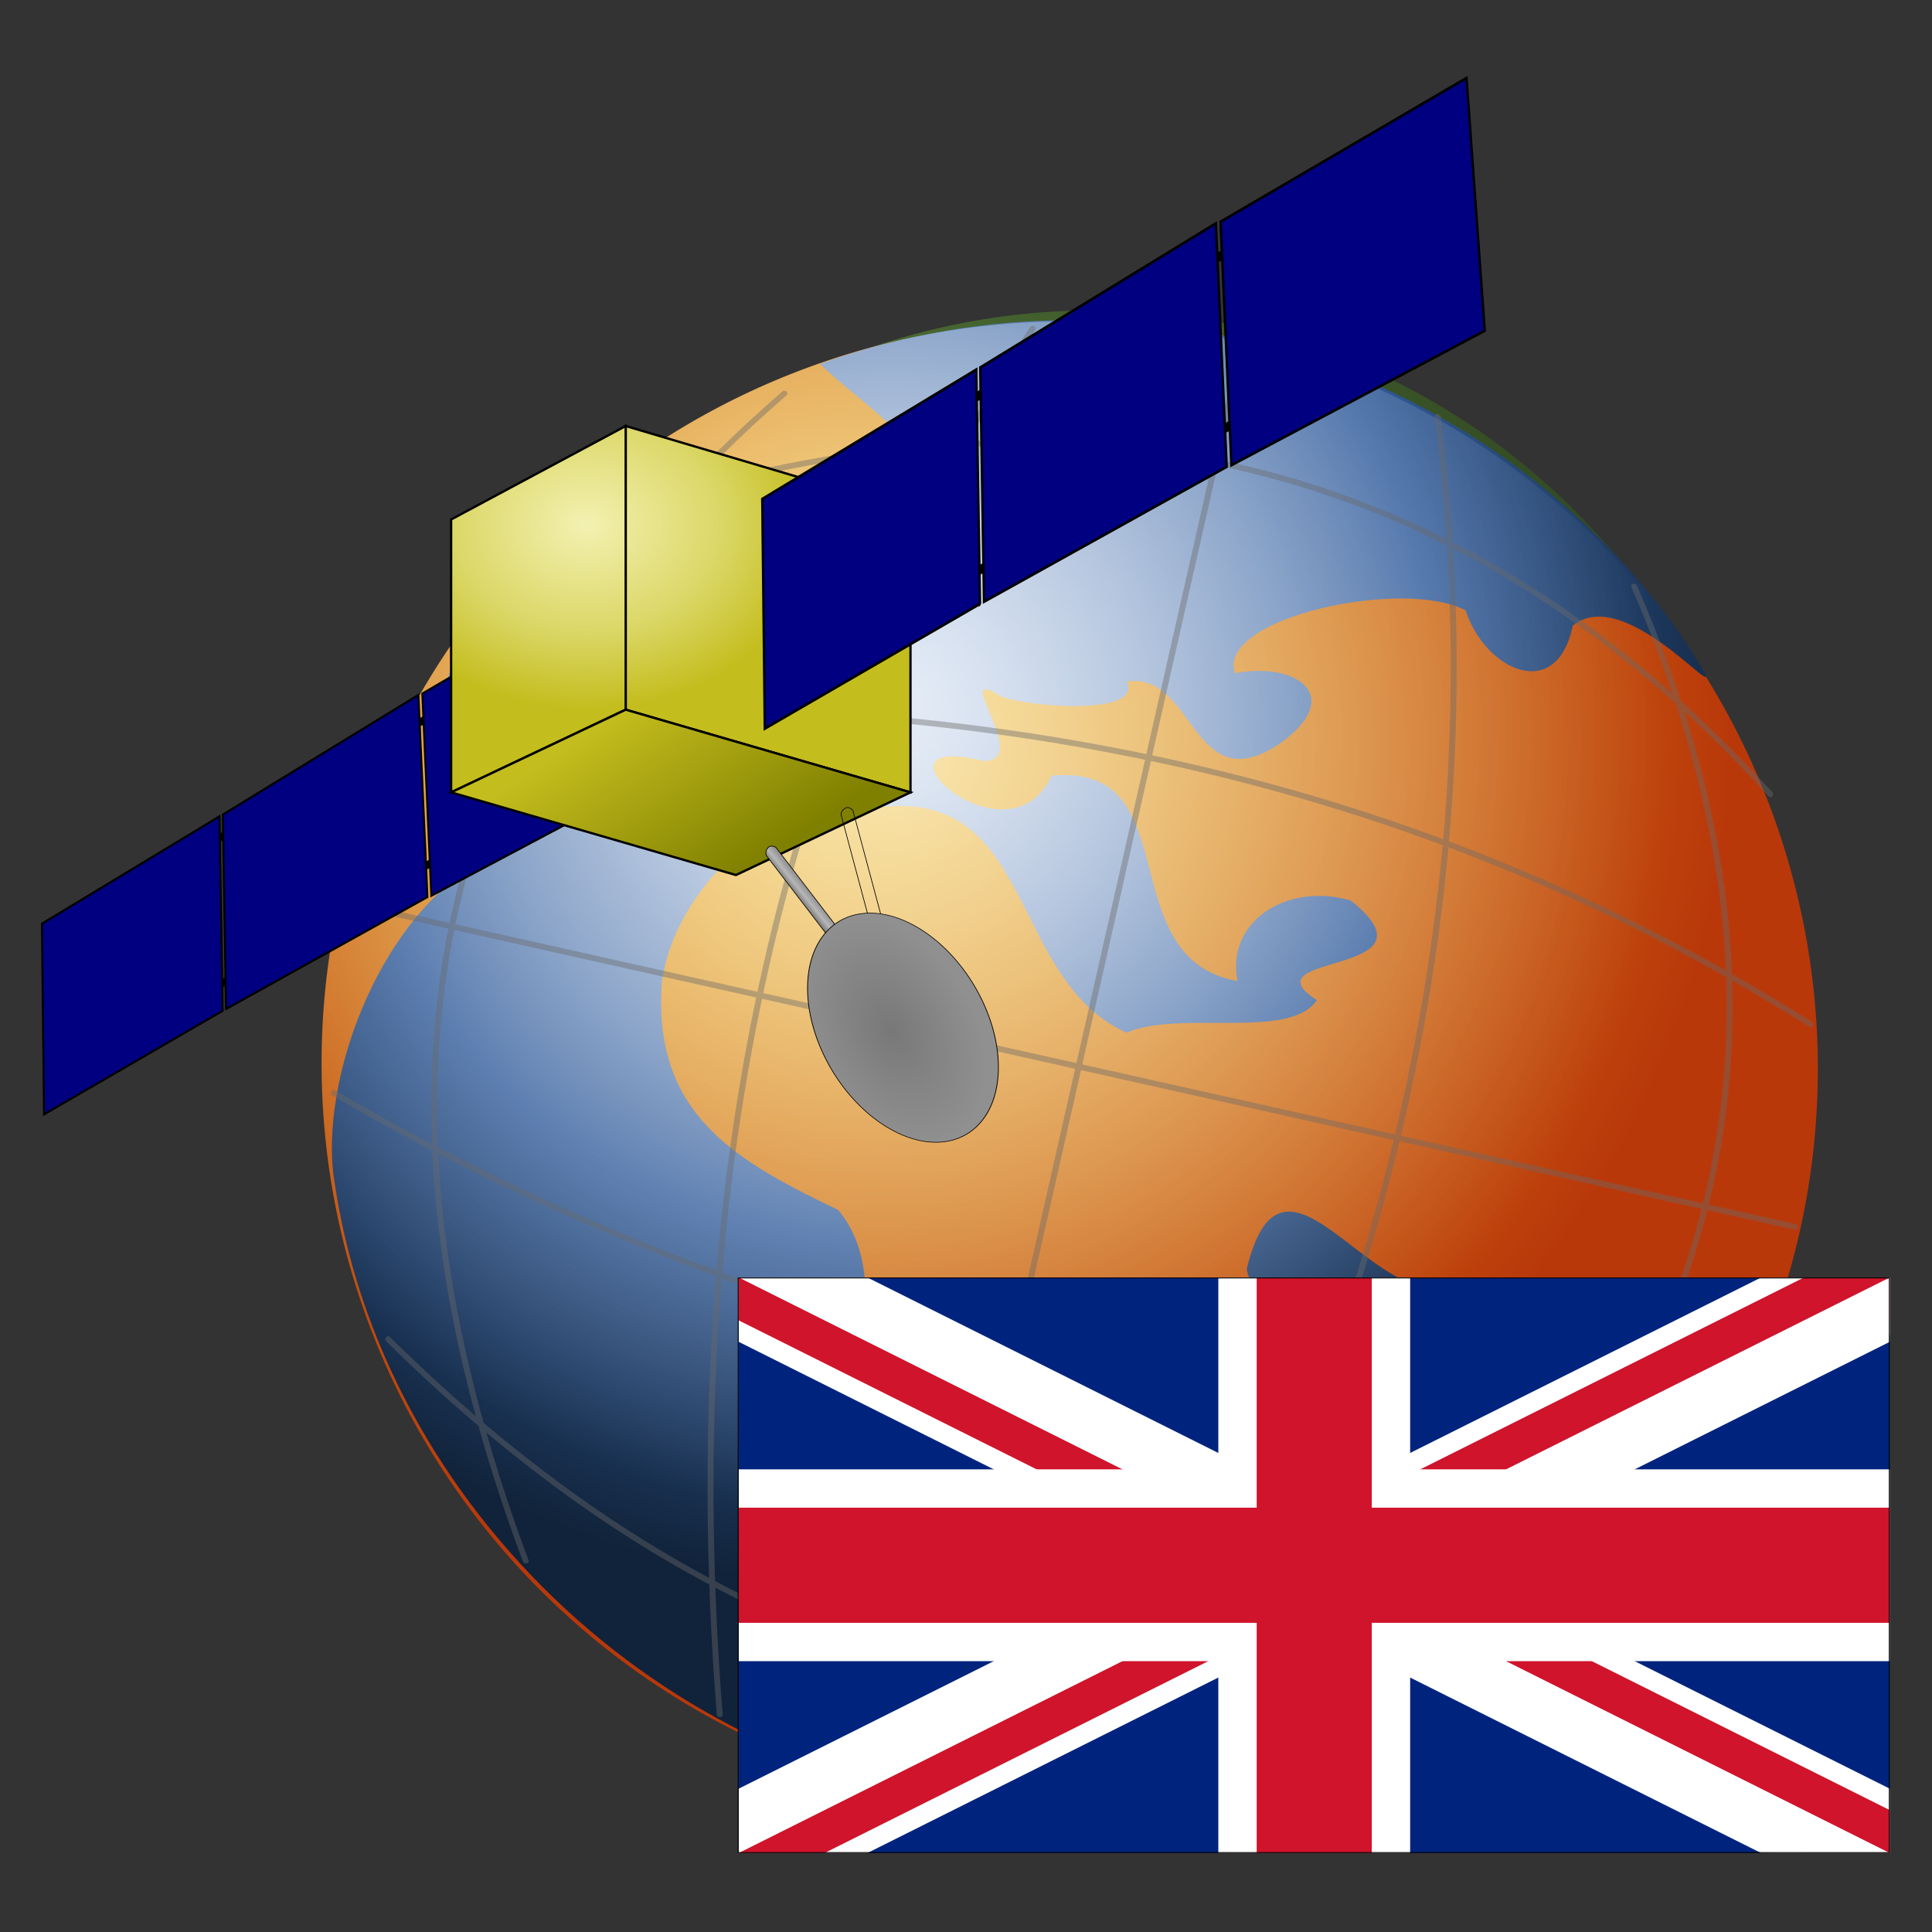
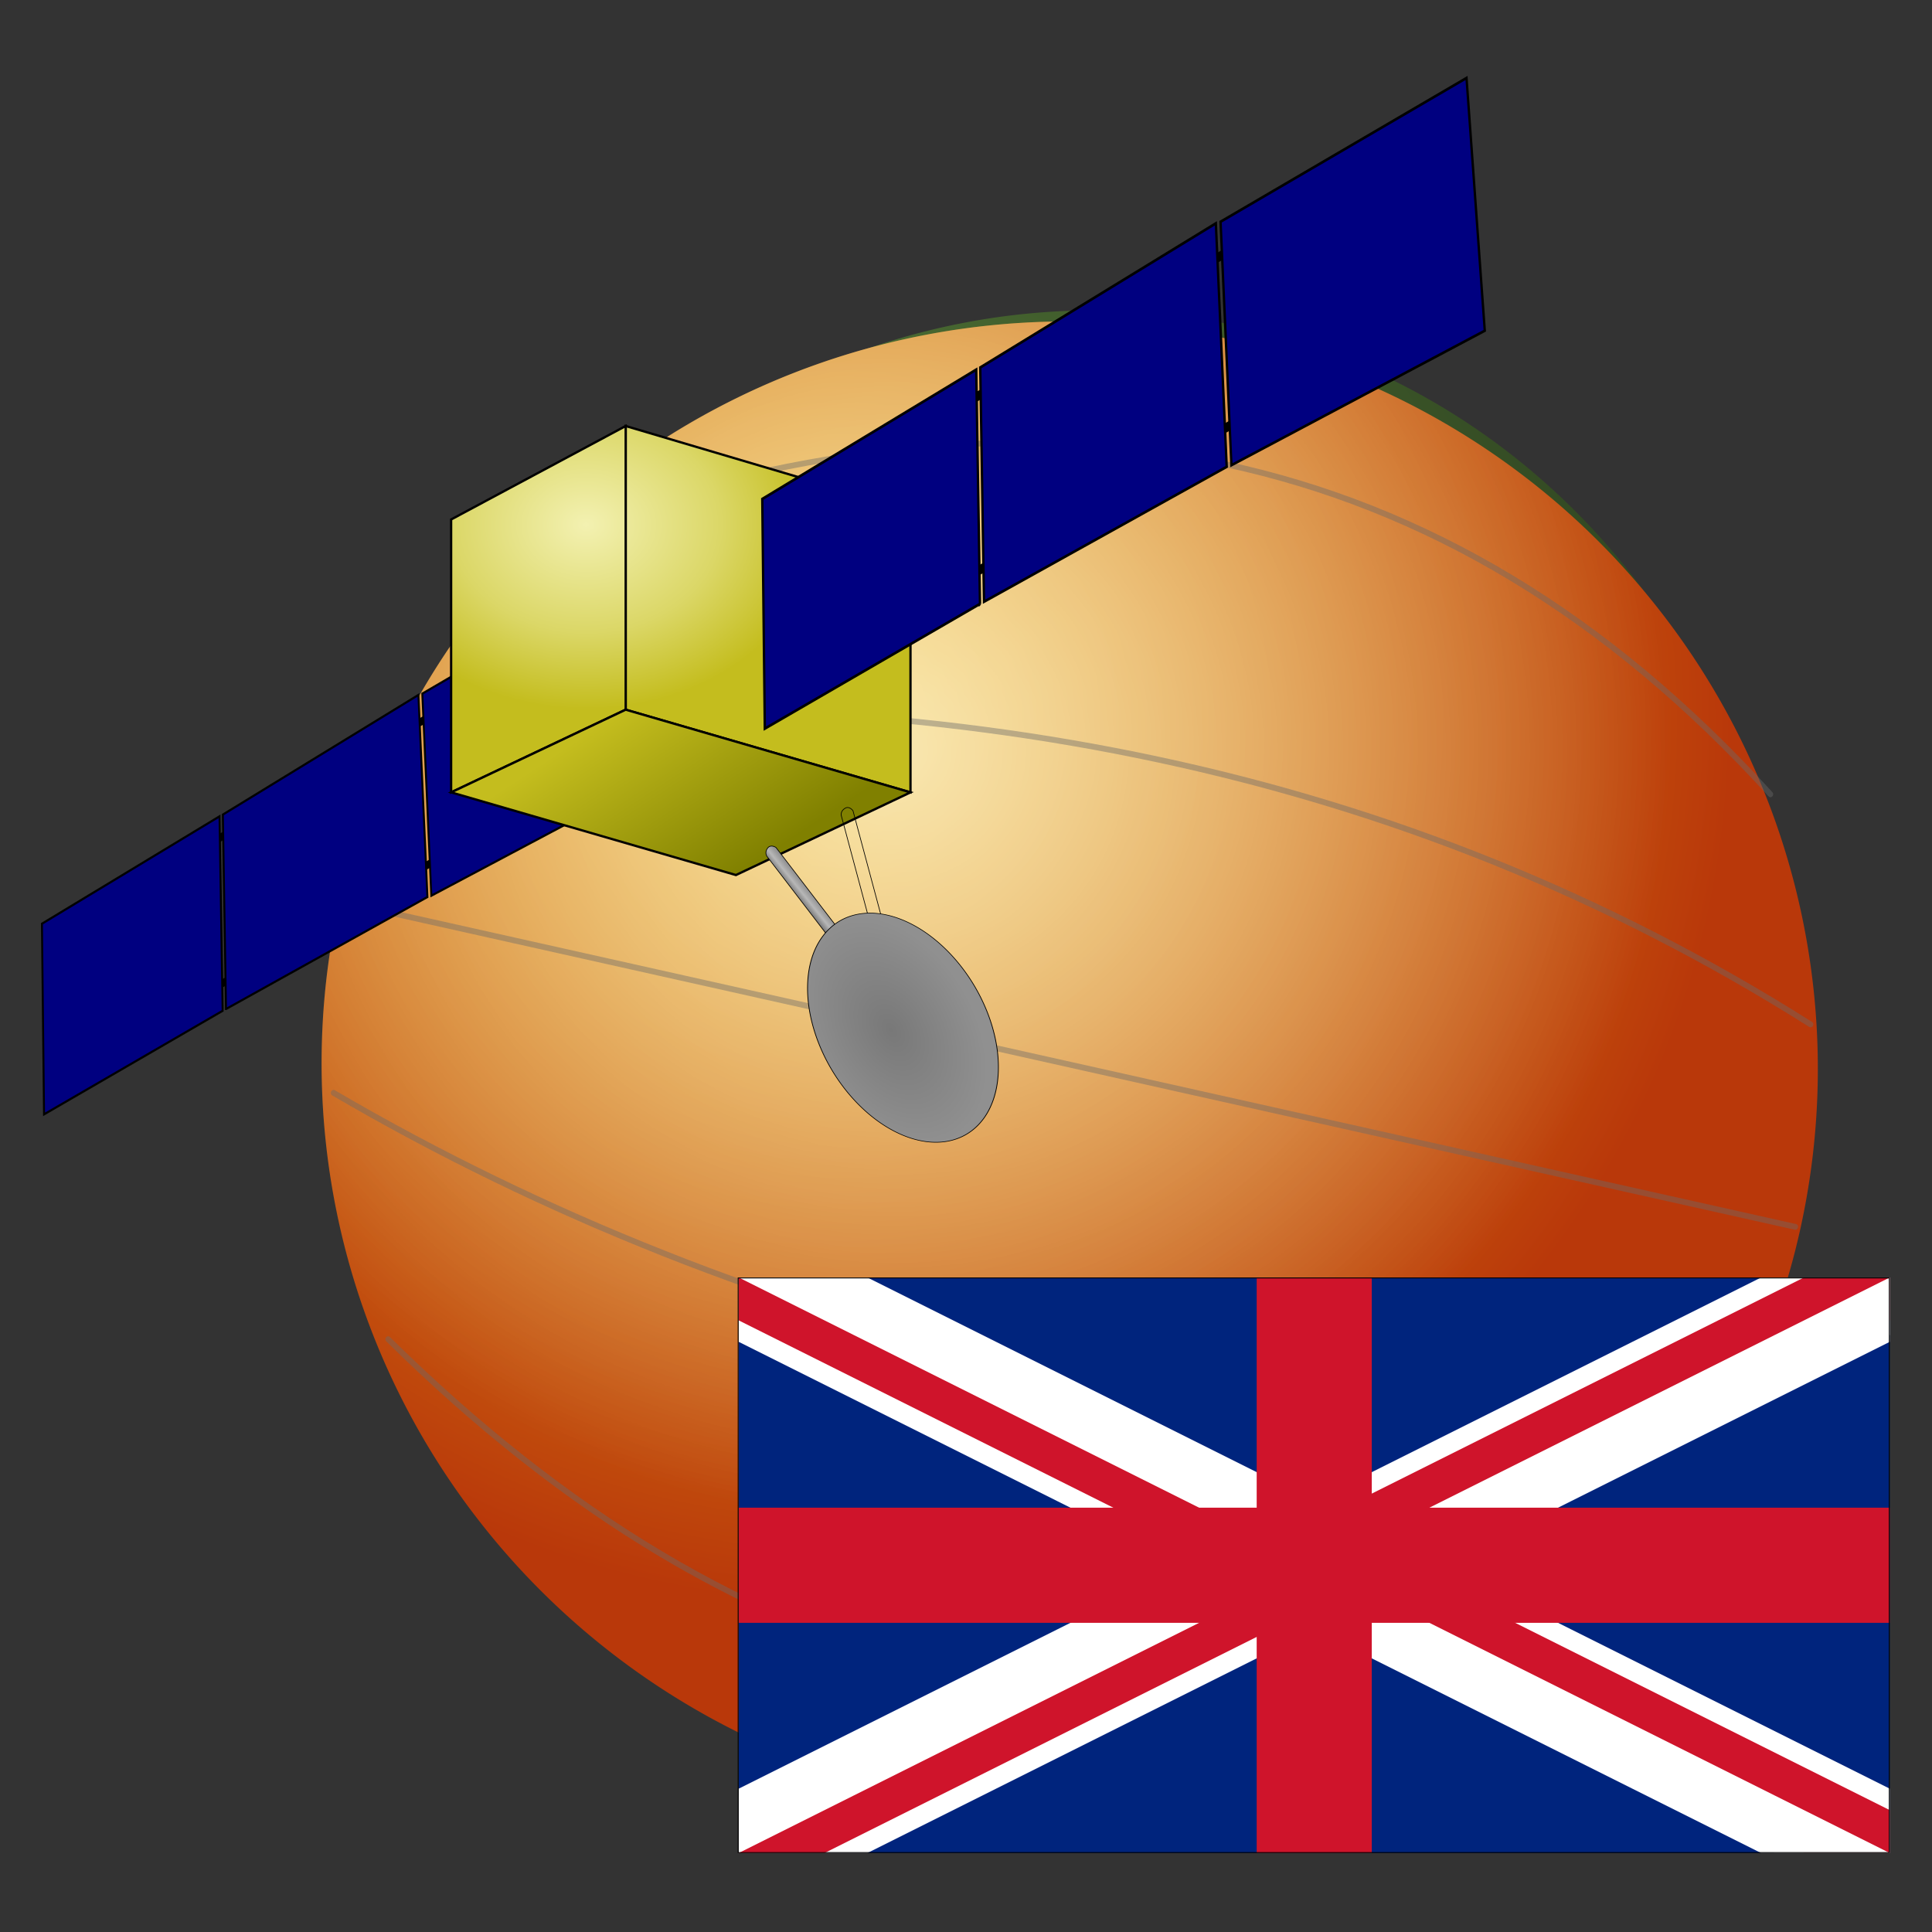
<svg xmlns="http://www.w3.org/2000/svg" xmlns:xlink="http://www.w3.org/1999/xlink" width="377.676" height="377.676" version="1.0">
  <rect width="100%" height="100%" fill="#333333" stroke="none" />
  <defs>
    <linearGradient id="b">
      <stop offset="0" stop-color="#787878" />
      <stop offset=".5" stop-color="#b7b7b7" />
      <stop offset="1" stop-color="#939393" />
    </linearGradient>
    <linearGradient id="h">
      <stop offset="0" stop-color="#787878" />
      <stop offset="1" stop-color="#909090" />
    </linearGradient>
    <linearGradient id="a">
      <stop offset="0" stop-color="#c4bd1e" />
      <stop offset="1" stop-color="olive" />
    </linearGradient>
    <linearGradient id="g">
      <stop offset="0" stop-color="#f3f1b1" />
      <stop offset=".583" stop-color="#dbd767" />
      <stop offset="1" stop-color="#c4bd1e" />
    </linearGradient>
    <linearGradient id="c">
      <stop offset="0" stop-color="#6e9f4b" />
      <stop offset=".5" stop-color="#425f2d" />
      <stop offset="1" stop-color="#2a3d1d" />
    </linearGradient>
    <linearGradient id="d">
      <stop offset="0" stop-color="#f2c41f" />
      <stop offset="1" stop-color="#b9380a" />
    </linearGradient>
    <linearGradient id="e">
      <stop offset="0" stop-color="#bfd1eb" />
      <stop offset=".615" stop-color="#315c9b" />
      <stop offset="1" stop-color="#11233a" />
    </linearGradient>
    <linearGradient id="f">
      <stop offset="0" stop-color="#fff" stop-opacity=".856" />
      <stop offset="1" stop-color="#fff" stop-opacity="0" />
    </linearGradient>
    <linearGradient xlink:href="#a" id="t" x1="388.397" x2="436.404" y1="383.405" y2="456.405" gradientUnits="userSpaceOnUse" />
    <linearGradient xlink:href="#b" id="v" x1="499.495" x2="504.902" y1="445.317" y2="443.76" gradientTransform="translate(-11.369 6.601)" gradientUnits="userSpaceOnUse" />
    <radialGradient xlink:href="#c" id="i" cx="406.206" cy="1189.212" r="88.939" fx="406.206" fy="1189.212" gradientTransform="matrix(1.455 -.103 .118 1.802 -328.325 -918.427)" gradientUnits="userSpaceOnUse" />
    <radialGradient xlink:href="#d" id="j" cx="107.201" cy="495.307" r="405.357" fx="107.201" fy="495.307" gradientTransform="translate(-16.117 -74.468) scale(1.15)" gradientUnits="userSpaceOnUse" />
    <radialGradient xlink:href="#e" id="k" cx="209.158" cy="407.223" r="55.703" fx="209.158" fy="407.223" gradientTransform="matrix(2.971 .434 -.445 3.041 176.2 -314.492)" gradientUnits="userSpaceOnUse" />
    <radialGradient xlink:href="#f" id="l" cx="136.15" cy="504.901" r="406.373" fx="136.15" fy="504.901" gradientUnits="userSpaceOnUse" />
    <radialGradient xlink:href="#g" id="r" cx="371.537" cy="294.303" r="100.5" fx="371.537" fy="294.303" gradientTransform="matrix(1 0 0 .798 0 68.541)" gradientUnits="userSpaceOnUse" />
    <radialGradient xlink:href="#g" id="s" cx="371.537" cy="294.303" r="100.5" fx="371.537" fy="294.303" gradientTransform="matrix(1 0 0 .798 0 68.541)" gradientUnits="userSpaceOnUse" />
    <radialGradient xlink:href="#g" id="q" cx="371.537" cy="294.303" r="100.5" fx="371.537" fy="294.303" gradientTransform="matrix(1 0 0 .798 0 68.541)" gradientUnits="userSpaceOnUse" />
    <radialGradient xlink:href="#h" id="w" cx="477.263" cy="485.846" r="32.04" fx="477.263" fy="485.846" gradientTransform="matrix(1 0 0 1.657 0 -318.979)" gradientUnits="userSpaceOnUse" />
    <clipPath id="m">
      <path d="M-15-7.5h30v15h-30z" />
    </clipPath>
  </defs>
  <path fill="url(#i)" fill-rule="evenodd" d="M533.632 1211.545a88.939 110.207 0 1 1-177.877 0 88.939 110.207 0 1 1 177.877 0z" overflow="visible" style="marker:none" transform="matrix(1.517 .34 -.29 1.281 -112.6 -1497.651)" />
  <g stroke-width="3.36">
    <path fill="url(#j)" fill-rule="evenodd" d="M654.286 648.076a392.857 392.857 0 1 1-785.714 0 392.857 392.857 0 1 1 785.714 0z" overflow="visible" style="marker:none" transform="matrix(.364 .079 -.078 .362 164.503 -46.856)" />
-     <path fill="url(#k)" d="M685.798 936.863c-32.768-4.933-67.112 2.382-95.157 19.988 6.701 4.752 33.48 14.657 20.051 21.246-7.403 13.032-31.399 28.257-46.29 18.685-14.856 5.588-34.575 24.601-29.29 39.878 20.027 6.571 22.772 18.992 18.783 21.738-22.066 12.792-27.578 49.413-21.041 68.641 21.704 60.547 88.296 100.18 151.873 90.166 50.254-6.587 95.211-42.472 112.795-90.005 4.084-34.894-25.024 31.071-24.508-2.95 1.654-20.643-19.404-11.289-29.669-20.723-13.897 5.9-36.741-23.887-37.425 4.502 4.814 13.797 42.443-9.063 21.448 14.094-13.702 16.35-48.527 51.77-49.139 73.467-5.545 30.709-32.516.312-41.464-11.963-3.378-21.772 8.398-56.416-8.886-70.104-20.697-4.946-38.256-10.247-41.784-35.149-1.605-17.636 13.265-40.543 31.907-40.918 29.407-11.385 31.701 26.079 56.134 31.497 9.186-6.502 30.532-5.087 34.005-13.701-15.559-5.963 23.094-9.56 2.295-19.906-12.408-.92-22.369 8.826-17.768 19.529-24.579.932-17.629-38.795-42.661-30.709-4.426 19.586-38.183-.728-13.071-.014 9.073-2.034-10.842-16.898.665-12.675 5.899.813 26.989-2.193 22.576-7.852 12.271-4.674 16.916 20.014 30.909 5.297 10.256-11.414-.249-15.874-11.221-11.206-5.69-9.567 27.497-24.632 40.242-20.947 5.863 10.212 20.562 13.777 20.452-1.485 9.227-11.697 39.615 16.322 20.551-2.475-20.72-19.224-47.327-31.948-75.312-35.949z" overflow="visible" style="marker:none" transform="matrix(1.008 .218 -.217 1.004 -227.395 -1018.32)" />
    <path fill="url(#l)" fill-rule="evenodd" d="M654.286 648.076a392.857 392.857 0 1 1-785.714 0 392.857 392.857 0 1 1 785.714 0z" opacity=".76" overflow="visible" style="marker:none" transform="matrix(.364 .079 -.078 .362 164.503 -46.856)" />
  </g>
  <g fill="none" stroke="#686868" stroke-linecap="round" stroke-linejoin="round" stroke-width=".779" opacity=".418">
-     <path d="m729.286 1110.818.051 219.651m-27.201-220.698c-21.879 69.769-19.623 141.559.133 215.363m54.032-215.744c21.961 70.046 19.796 142.085.139 216.123m-84.059-197.911c-37.601 59.223-34.644 118.612.739 181.236M786.223 1127.979c37.589 59.722 34.594 117.324-.769 180.471" transform="matrix(1.46 .327 -.285 1.258 -506.959 -1561.493)" />
    <path stroke-width=".784" d="m729.261 1108.259.049 218.387m-27.119-213.957c-21.962 67.882-19.724 137.726.063 209.528m51.983-211.687c22.065 64.865 20.268 145.721.429 214.311m-81.546-198.775c-37.601 59.223-35.383 120.147 0 182.771m112.33-182.771c37.601 59.223 35.383 120.147 0 182.771" transform="matrix(-.32 1.415 -1.282 -.287 2005.13 -473.996)" />
  </g>
  <path fill="none" d="M1107.601 251.926c-.1 0-.199.008-.299.009-.33.002-.663.007-.992.018-24.31.776-43.831 23.468-43.831 51.327 0 23.773 14.221 43.784 33.496 49.627.179.054.355.116.536.167 5.615 1.688 11.513 2.137 17.332 1.092 3.905-.584 7.708-1.81 11.309-3.568.085-.041.17-.082.255-.123.065-.032.129-.065.193-.097.368-.182.735-.371 1.097-.564.027-.014.052-.03.079-.044.015-.008.029-.018.044-.026 15.299-8.221 25.893-25.939 25.893-46.464 0-14.936-5.615-28.381-14.566-37.768-.207-.217-.413-.431-.623-.643-.135-.138-.267-.278-.404-.414-.076-.075-.152-.146-.228-.22-.197-.193-.397-.384-.597-.573-.017-.016-.036-.028-.053-.044-.051-.049-.106-.093-.158-.141-.487-.454-.98-.9-1.484-1.33-.006-.005-.011-.012-.018-.018-.112-.095-.221-.188-.334-.282-.177-.148-.357-.295-.536-.44-.05-.041-.099-.083-.149-.123-.246-.198-.497-.389-.746-.581-.216-.167-.43-.331-.65-.493-.085-.063-.169-.122-.255-.185-.309-.226-.617-.444-.931-.661-.307-.213-.619-.421-.931-.626-.012-.008-.023-.018-.035-.026-.303-.198-.614-.391-.922-.581-.321-.198-.641-.392-.966-.581-.323-.188-.648-.376-.975-.555-.041-.023-.082-.048-.123-.07-.288-.157-.578-.308-.869-.458-.321-.165-.642-.319-.966-.476-.015-.007-.029-.019-.044-.026-.143-.069-.287-.136-.43-.203-.196-.092-.392-.185-.588-.273-.065-.029-.128-.059-.193-.088-.276-.122-.556-.236-.834-.352-.319-.133-.636-.263-.957-.388-.029-.011-.058-.024-.088-.035-.166-.064-.334-.123-.5-.185-.185-.069-.367-.137-.553-.203-.082-.029-.164-.06-.246-.088-.271-.094-.544-.185-.817-.273-.267-.086-.538-.174-.808-.256-.091-.027-.181-.053-.272-.079-.181-.053-.362-.099-.544-.15-.179-.05-.356-.103-.536-.15-.093-.025-.188-.047-.281-.07-.271-.069-.544-.14-.817-.203-.003-.001-.006.001-.009 0-.067-.016-.135-.029-.202-.044-.284-.064-.567-.127-.852-.185-.015-.003-.029-.006-.044-.009-.186-.038-.375-.07-.562-.106-.278-.052-.555-.103-.834-.15-.282-.048-.56-.09-.843-.132-.044-.006-.088-.011-.132-.018-.332-.048-.668-.093-1.001-.132-.38-.045-.761-.081-1.141-.115-.268-.023-.538-.044-.808-.062-.291-.019-.585-.031-.878-.044-.038-.002-.076-.007-.114-.009-.17-.007-.339-.013-.509-.018-.193-.006-.386-.006-.58-.009-.194-.003-.385-.009-.58-.009z" overflow="visible" style="marker:none" transform="matrix(3.168 .686 -.601 2.778 -3117.873 -1394.41)" />
  <g clip-path="url(#m)" transform="matrix(7.5 0 0 7.5 256.913 305.983)">
    <circle r="20" fill="#00247d" />
    <path stroke="#fff" stroke-width="3" d="m-20-10 40 20m-40 0 40-20" />
    <path stroke="#cf142b" stroke-width="2" d="m-20-10 40 20m-40 0 40-20" />
    <path fill="#fff" d="m0 0 20 10h-3L-3 0m3 0 20-10h3L3 0M0 0l-20 10h-3L-3 0m3 0-20-10h3L3 0" />
-     <path stroke="#fff" stroke-width="5" d="M-20 0h40M0-10v20" />
    <path stroke="#cf142b" stroke-width="3" d="M-20 0h40M0-10v20" />
  </g>
  <path fill="none" stroke="#000" stroke-width=".173" d="M369.327 362.146v-112.327H144.3v112.327H369.327z" />
  <g transform="translate(-52.227 -33.644) scale(.449)">
    <use xlink:href="#n" width="1006" height="806" transform="translate(291.799 -277.052) scale(1.19)" />
    <g id="n">
      <use xlink:href="#o" width="1006" height="806" transform="translate(0 -64)" />
      <path id="o" fill="none" fill-rule="evenodd" stroke="#000" stroke-dasharray="none" stroke-linecap="butt" stroke-linejoin="miter" stroke-miterlimit="4" stroke-opacity="1" stroke-width="3.2" d="m202.957 508.931 103.76-59.906" />
    </g>
    <use xlink:href="#p" width="1006" height="806" transform="translate(-237.423 234.599) scale(.83)" />
    <g fill="url(#q)" fill-rule="evenodd" stroke="#000">
      <path fill="url(#r)" d="m388.727 383.905 124 36V297.1l-124-36.693v123.499z" />
      <path fill="url(#s)" d="m388.727 383.905-76 36V301.1l76-40.693v123.499z" />
    </g>
    <path fill="url(#t)" fill-rule="evenodd" stroke="#000" d="m436.727 455.905-124-36 76-36 124 36-76 36z" />
    <use xlink:href="#u" width="1006" height="806" transform="rotate(-22.448 511.095 520.456)" />
    <path id="p" fill="navy" fill-rule="evenodd" stroke="#000" d="m608.87 304.618 26-102-108.413 56.322-26 100 108.413-54.322zm2-.925 26-102 119.587-62.753-24 106-121.587 58.753zm250-118 21.872-110.039-124.054 62.592-24 106 126.182-58.553z" transform="matrix(1 0 .271 1 -148.434 33.226)" />
    <path id="u" fill="url(#v)" fill-opacity="1" fill-rule="evenodd" stroke="#000" stroke-dasharray="none" stroke-linecap="butt" stroke-linejoin="miter" stroke-miterlimit="4" stroke-opacity="1" stroke-width=".3" d="M482.615 430.096s-.554-2.009 1.644-3.278c1.958-1.131 3.442 1.135 3.442 1.135l13.268 49.517-5.281 1.415-13.073-48.79z" />
    <path fill="url(#w)" stroke="#000" stroke-linecap="square" stroke-miterlimit="3.97" stroke-width=".279" d="M513.633 485.846a31.9 52.935 0 1 1-63.8 0 31.9 52.935 0 1 1 63.8 0z" transform="matrix(1.152 -.208 .366 .934 -223.321 168.785)" />
  </g>
</svg>